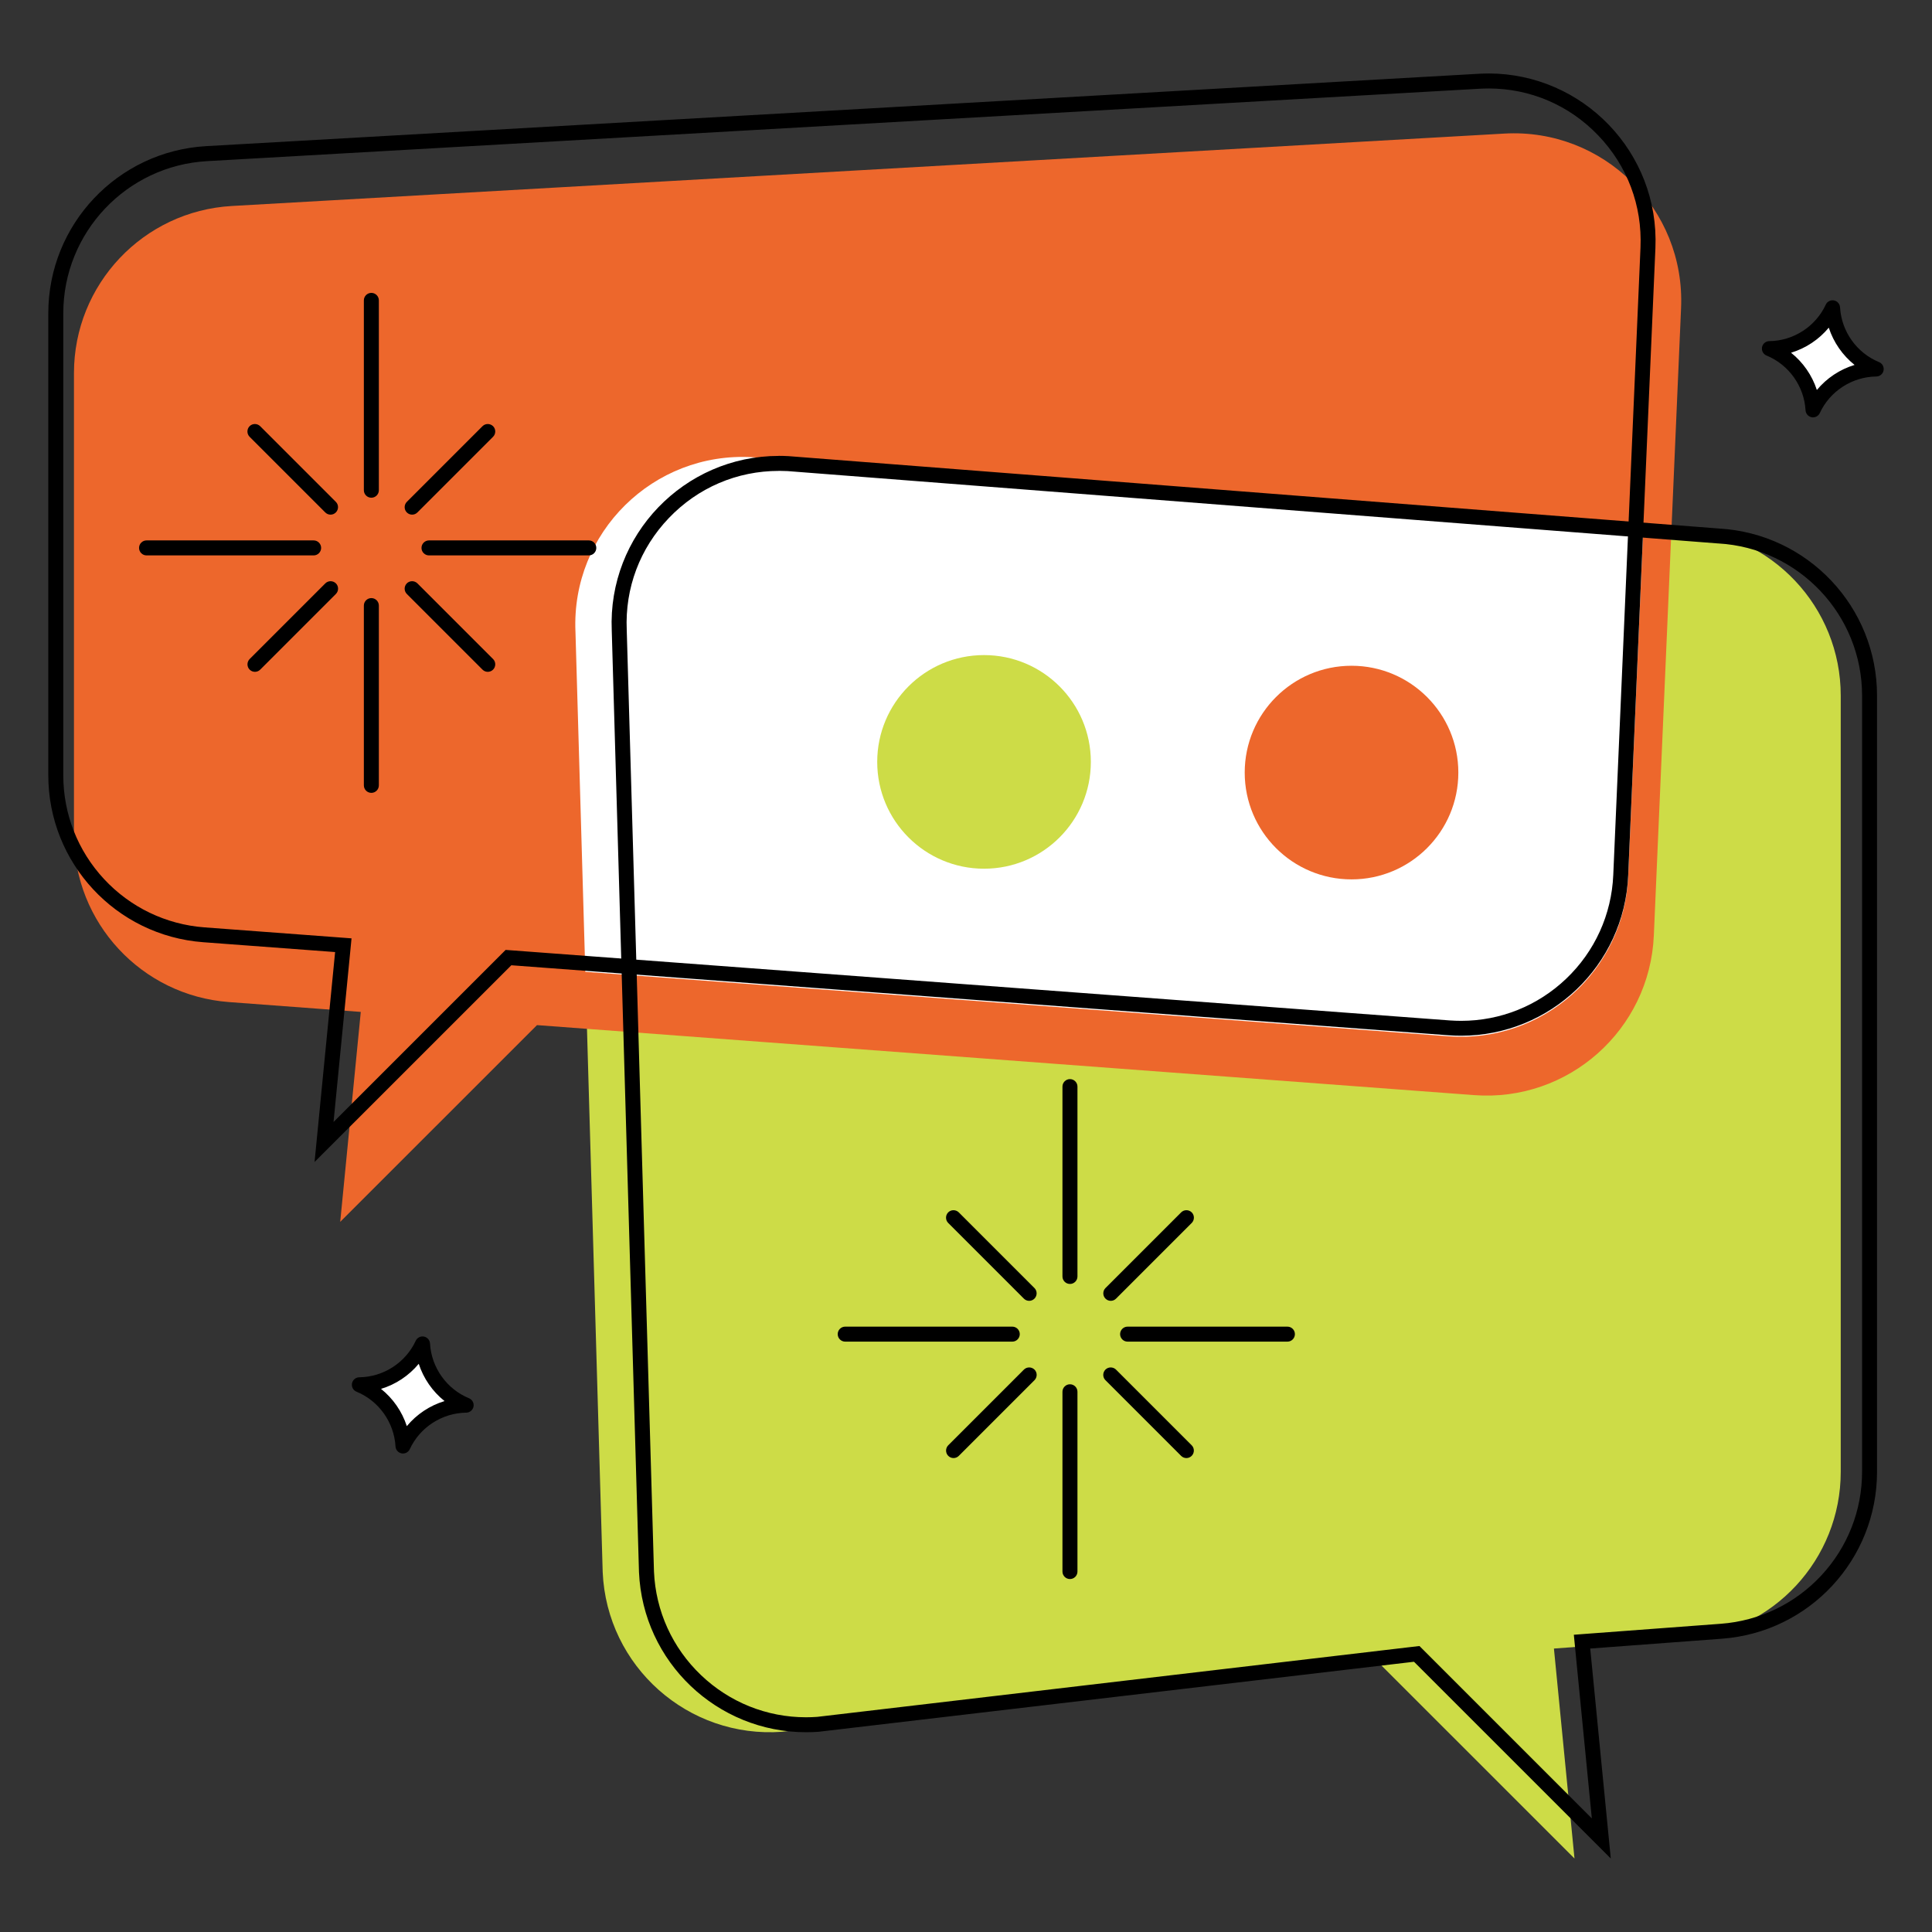
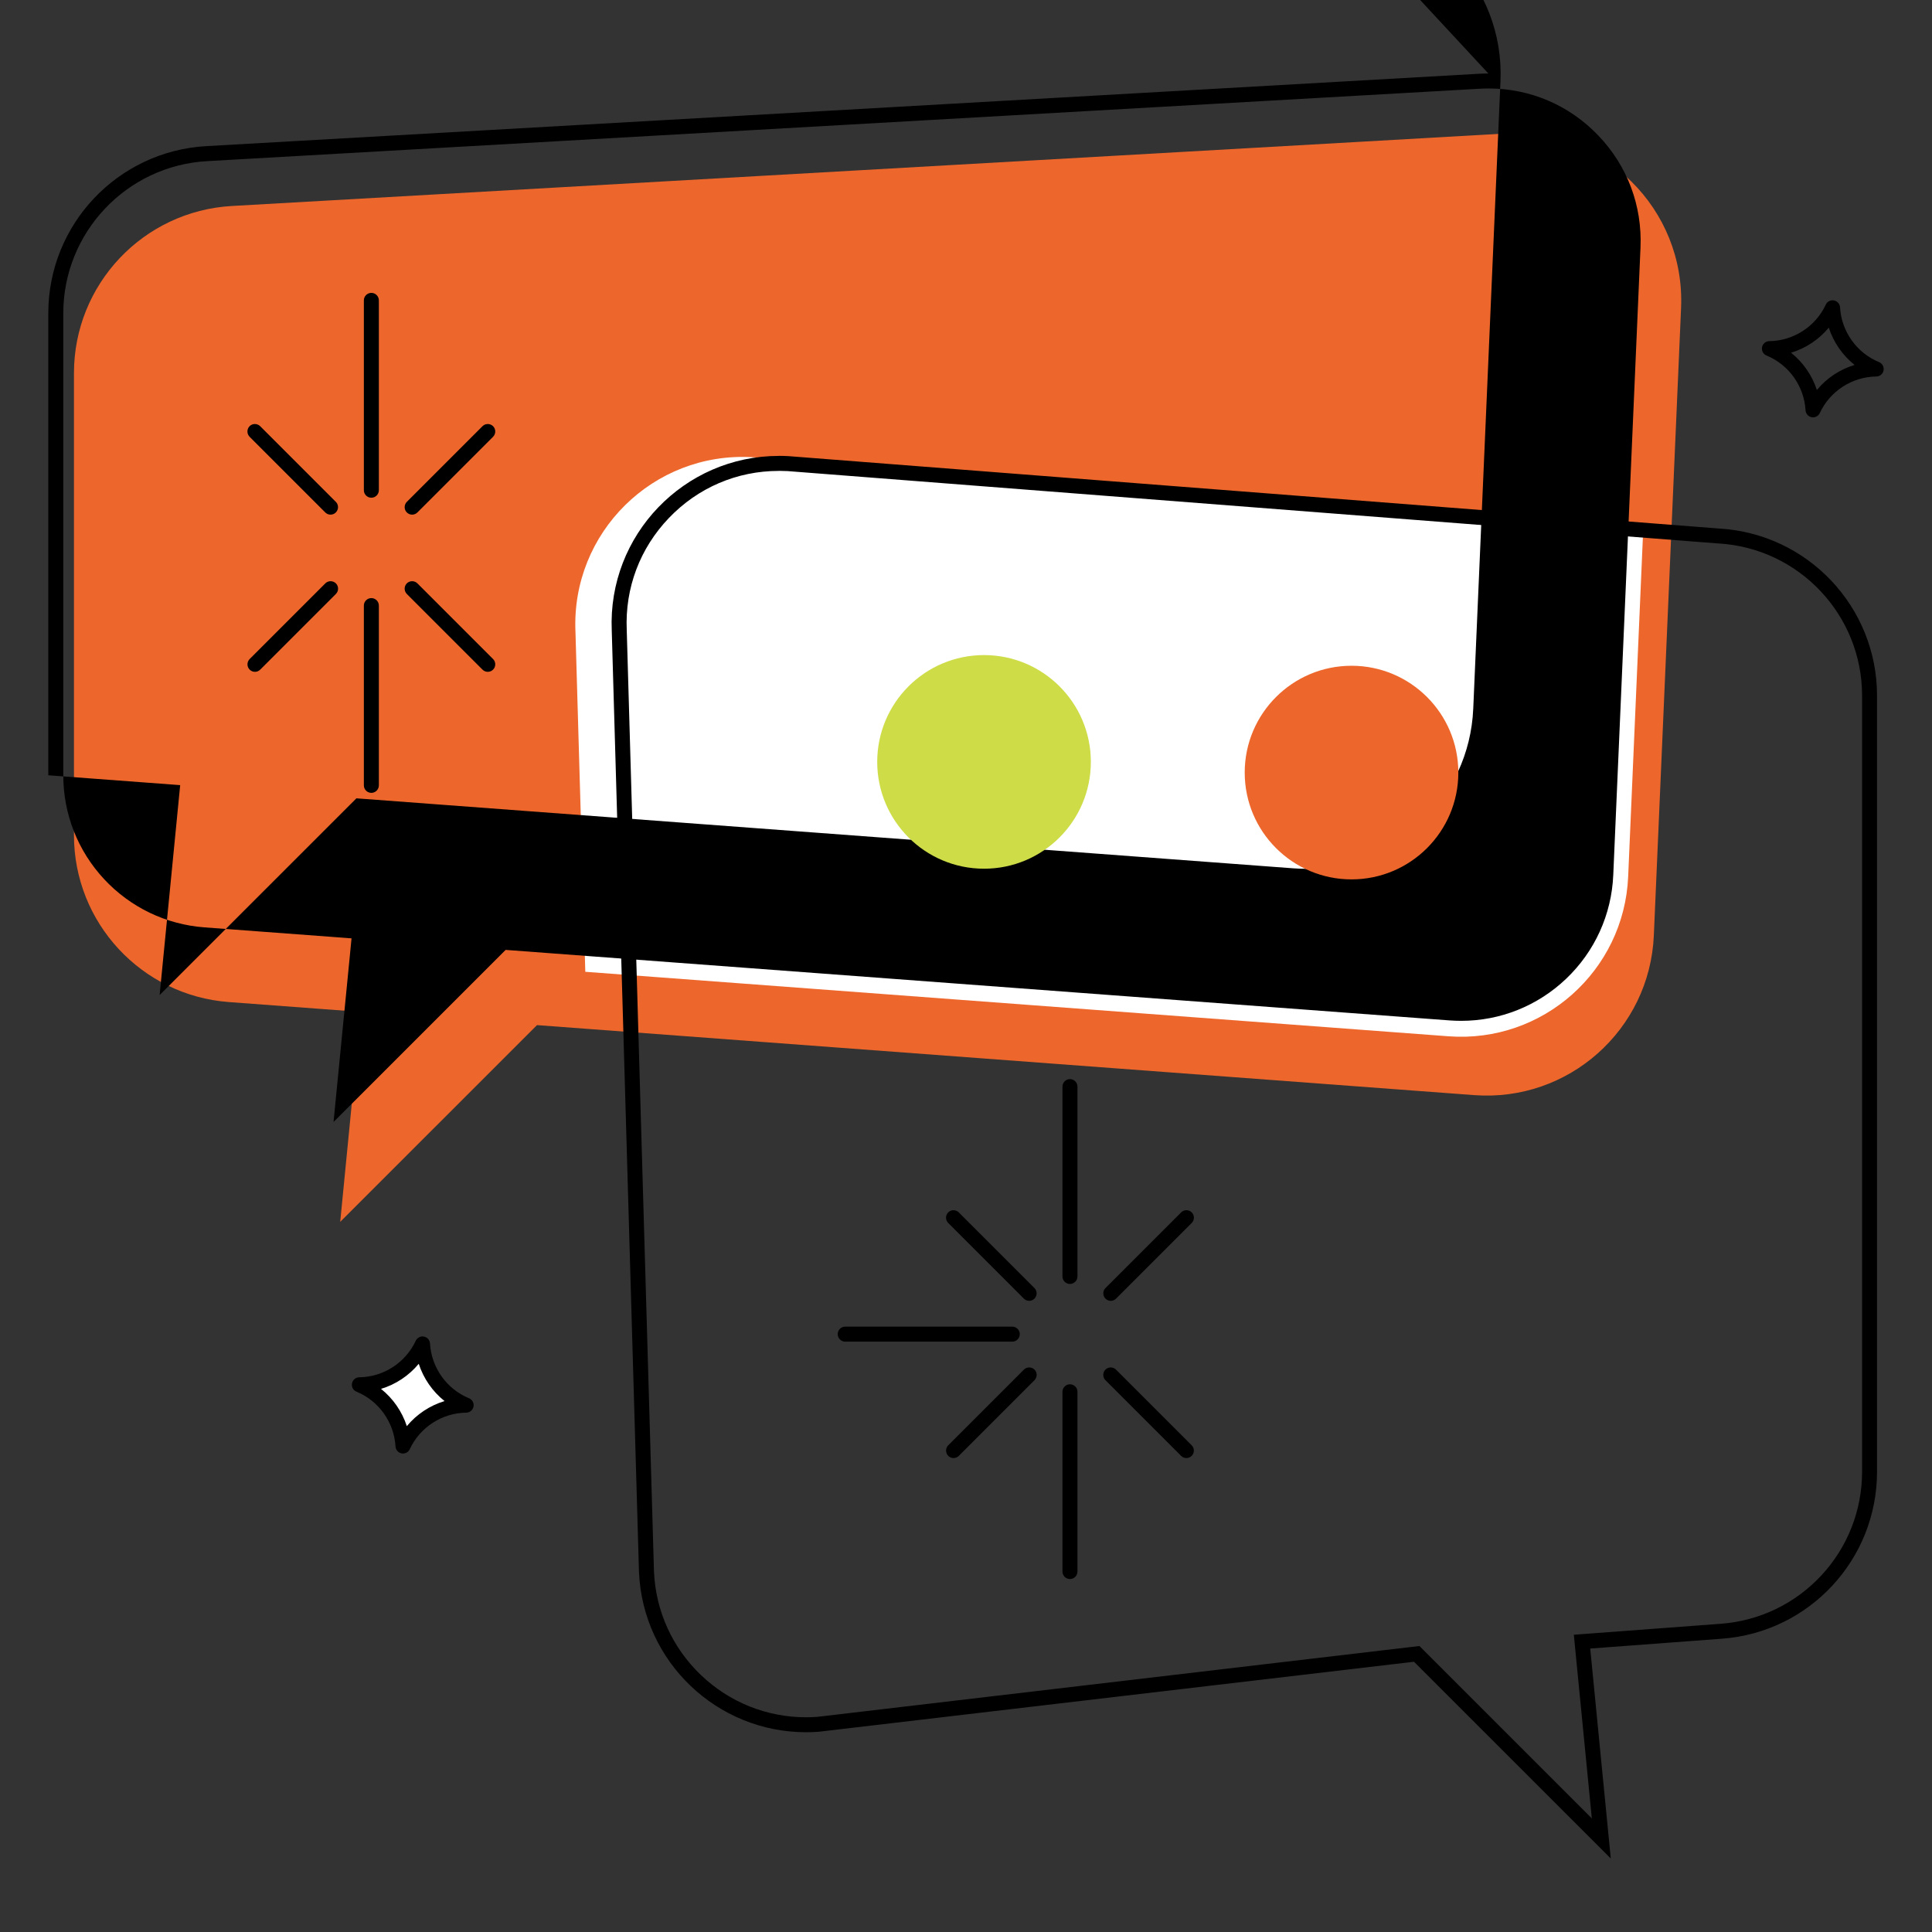
<svg xmlns="http://www.w3.org/2000/svg" id="Camada_1" data-name="Camada 1" viewBox="0 0 420 420">
  <rect x="0" y="0" width="420" height="420" fill="#333333" stroke="none" />
  <defs>
    <style> .cls-1 { fill: #cddc47; } .cls-2 { fill: #ed672c; } .cls-3 { fill: #fff; } </style>
  </defs>
  <g>
-     <path class="cls-1" d="M125.1,137.08l5.92,204.68c.89,20.52,18.58,36.24,39.06,34.71l129.42-15.22,42.78,42.77-4.47-45.64,28.67-2.14c18.99-1.42,33.68-17.24,33.68-36.29v-168.72c0-19.29-15.06-35.23-34.32-36.33l-202.32-15.74c-21.5-1.22-39.36,16.39-38.42,37.91Z" />
    <path class="cls-2" d="M365.45,66.95l-5.92,136.41c-.89,20.52-18.58,36.24-39.06,34.71l-203.73-15.22-42.78,42.77,4.47-45.64-28.67-2.14c-18.99-1.42-33.68-17.24-33.68-36.29v-100.44c0-19.29,15.06-35.23,34.32-36.33l276.63-15.74c21.5-1.22,39.36,16.39,38.42,37.91Z" />
    <path class="cls-3" d="M357.25,114.46l-3.3,76.11c-.89,20.52-18.58,36.24-39.06,34.71l-179.74-13.43-7.91-.59-2.14-73.96c-.93-21.52,16.92-39.13,38.42-37.91l1.89.15,191.84,14.92Z" />
-     <path d="M323.56,19.23c9.1,0,17.59,3.63,23.9,10.23,6.31,6.59,9.56,15.23,9.17,24.35l-5.92,136.41c-.37,8.6-4.01,16.61-10.23,22.54-6.2,5.91-14.31,9.16-22.83,9.16-.83,0-1.67-.03-2.51-.09l-203.73-15.22-1.49-.11-1.05,1.05-36.36,36.36,3.59-36.61.32-3.31-3.32-.25-28.67-2.14c-8.36-.63-16.11-4.36-21.82-10.51-5.71-6.15-8.85-14.15-8.85-22.54v-100.44c0-17.55,13.73-32.09,31.26-33.08l276.63-15.74c.64-.04,1.29-.05,1.92-.05h0M323.56,15.98c-.7,0-1.4.02-2.11.06L44.82,31.77c-19.26,1.1-34.32,17.04-34.32,36.33v100.44c0,19.04,14.69,34.87,33.68,36.29l28.67,2.14-4.47,45.64,42.78-42.77,203.73,15.22c.92.07,1.84.1,2.75.1,19.3,0,35.47-15.22,36.31-34.81l5.92-136.41c.9-20.81-15.77-37.97-36.32-37.97h0Z" />
+     <path d="M323.56,19.23c9.1,0,17.59,3.63,23.9,10.23,6.31,6.59,9.56,15.23,9.17,24.35l-5.92,136.41c-.37,8.6-4.01,16.61-10.23,22.54-6.2,5.91-14.31,9.16-22.83,9.16-.83,0-1.67-.03-2.51-.09l-203.73-15.22-1.49-.11-1.05,1.05-36.36,36.36,3.59-36.61.32-3.31-3.32-.25-28.67-2.14c-8.36-.63-16.11-4.36-21.82-10.51-5.71-6.15-8.85-14.15-8.85-22.54v-100.44c0-17.55,13.73-32.09,31.26-33.08l276.63-15.74c.64-.04,1.29-.05,1.92-.05h0M323.56,15.98c-.7,0-1.4.02-2.11.06L44.82,31.77c-19.26,1.1-34.32,17.04-34.32,36.33v100.44l28.67,2.14-4.47,45.64,42.78-42.77,203.73,15.22c.92.07,1.84.1,2.75.1,19.3,0,35.47-15.22,36.31-34.81l5.92-136.41c.9-20.81-15.77-37.97-36.32-37.97h0Z" />
    <path d="M169.31,102.36c.63,0,1.26.02,1.89.05l202.28,15.73h.03s.03,0,.03,0c17.53,1,31.26,15.53,31.26,33.08v168.72c0,8.39-3.14,16.39-8.85,22.54-5.71,6.15-13.46,9.88-21.82,10.51l-28.67,2.14-3.32.25.32,3.31,3.59,36.61-36.36-36.36-1.11-1.11-1.56.18-129.35,15.22c-.81.06-1.63.09-2.44.09-8.53,0-16.64-3.25-22.83-9.16-6.22-5.93-9.86-13.93-10.23-22.52l-5.92-204.65v-.02s0-.02,0-.02c-.4-9.12,2.86-17.76,9.17-24.35,6.32-6.6,14.8-10.23,23.9-10.23M169.31,99.11c-20.55,0-37.22,17.16-36.32,37.97l5.92,204.68c.85,19.6,17.02,34.81,36.31,34.81.91,0,1.83-.03,2.75-.1l129.42-15.22,42.78,42.77-4.47-45.64,28.67-2.14c18.99-1.42,33.68-17.24,33.68-36.29v-168.72c0-19.29-15.06-35.23-34.32-36.33l-202.32-15.74c-.71-.04-1.41-.06-2.11-.06h0Z" />
    <circle class="cls-1" cx="213.92" cy="165.63" r="23.22" />
    <circle class="cls-2" cx="293.81" cy="167.95" r="23.22" />
  </g>
  <g>
-     <path class="cls-3" d="M394.14,89.1c-.33-5.85-4.03-11.08-9.49-13.32,5.9-.07,11.26-3.56,13.74-8.88.33,5.85,4.03,11.08,9.49,13.32-5.9.07-11.26,3.56-13.74,8.88Z" />
    <path d="M394.14,90.73c-.1,0-.2,0-.31-.03-.73-.14-1.27-.76-1.32-1.5-.3-5.24-3.63-9.92-8.48-11.91-.72-.29-1.12-1.05-.98-1.81s.81-1.31,1.58-1.32c5.25-.06,10.07-3.17,12.28-7.94.31-.68,1.05-1.05,1.78-.91.73.14,1.27.76,1.32,1.5.3,5.24,3.63,9.92,8.48,11.91.72.29,1.12,1.05.98,1.81s-.81,1.31-1.58,1.32c-5.25.06-10.07,3.17-12.28,7.94-.27.58-.85.94-1.47.94ZM389.36,76.68c2.61,2.08,4.57,4.91,5.61,8.1,2.14-2.58,5-4.48,8.2-5.45-2.61-2.08-4.57-4.91-5.61-8.1-2.14,2.58-5,4.48-8.2,5.45Z" />
  </g>
  <g>
    <path class="cls-3" d="M87.61,314.35c-.33-5.85-4.03-11.08-9.49-13.32,5.9-.07,11.26-3.56,13.74-8.88.33,5.85,4.03,11.08,9.49,13.32-5.9.07-11.26,3.56-13.74,8.88Z" />
    <path d="M87.61,315.98c-.1,0-.2,0-.31-.03-.73-.14-1.27-.76-1.32-1.5-.3-5.24-3.63-9.92-8.48-11.91-.72-.29-1.12-1.05-.98-1.81.15-.76.81-1.31,1.58-1.32,5.25-.06,10.07-3.17,12.28-7.94.31-.68,1.05-1.05,1.78-.91.73.14,1.27.76,1.32,1.5.3,5.24,3.63,9.92,8.48,11.91.72.29,1.12,1.05.98,1.81-.15.76-.81,1.31-1.58,1.32-5.25.06-10.07,3.17-12.28,7.94-.27.58-.85.94-1.47.94ZM82.83,301.93c2.61,2.08,4.57,4.91,5.61,8.1,2.14-2.58,5-4.48,8.2-5.45-2.61-2.08-4.57-4.91-5.61-8.1-2.14,2.58-5,4.48-8.2,5.45Z" />
  </g>
  <g>
    <path d="M80.73,172.36c-.9,0-1.63-.73-1.63-1.63v-39.08c0-.9.73-1.63,1.63-1.63s1.63.73,1.63,1.63v39.08c0,.9-.73,1.63-1.63,1.63Z" />
    <path d="M80.73,108.2c-.9,0-1.63-.73-1.63-1.63v-41.27c0-.9.73-1.63,1.63-1.63s1.63.73,1.63,1.63v41.27c0,.9-.73,1.63-1.63,1.63Z" />
-     <path d="M128,120.74h-34.74c-.9,0-1.63-.73-1.63-1.63s.73-1.63,1.63-1.63h34.74c.9,0,1.63.73,1.63,1.63s-.73,1.63-1.63,1.63Z" />
-     <path d="M68.19,120.74H31.86c-.9,0-1.63-.73-1.63-1.63s.73-1.63,1.63-1.63h36.32c.9,0,1.63.73,1.63,1.63s-.73,1.63-1.63,1.63Z" />
    <path d="M106.04,146.05c-.42,0-.83-.16-1.15-.48l-16.45-16.45c-.63-.63-.63-1.66,0-2.3.63-.63,1.66-.63,2.3,0l16.45,16.45c.63.63.63,1.66,0,2.3-.32.32-.73.48-1.15.48Z" />
    <path d="M71.86,111.88c-.42,0-.83-.16-1.15-.48l-16.45-16.45c-.63-.63-.63-1.66,0-2.3.63-.63,1.66-.63,2.3,0l16.45,16.45c.63.63.63,1.66,0,2.3-.32.32-.73.48-1.15.48Z" />
    <path d="M89.59,111.88c-.42,0-.83-.16-1.15-.48-.63-.63-.63-1.66,0-2.3l16.45-16.45c.63-.63,1.66-.63,2.3,0,.63.63.63,1.66,0,2.3l-16.45,16.45c-.32.32-.73.48-1.15.48Z" />
    <path d="M55.42,146.05c-.42,0-.83-.16-1.15-.48-.63-.63-.63-1.66,0-2.3l16.45-16.45c.63-.63,1.66-.63,2.3,0,.63.63.63,1.66,0,2.3l-16.45,16.45c-.32.32-.73.48-1.15.48Z" />
  </g>
  <g>
    <path d="M232.6,343.27c-.9,0-1.63-.73-1.63-1.63v-39.08c0-.9.73-1.63,1.63-1.63s1.63.73,1.63,1.63v39.08c0,.9-.73,1.63-1.63,1.63Z" />
    <path d="M232.6,279.12c-.9,0-1.63-.73-1.63-1.63v-41.27c0-.9.73-1.63,1.63-1.63s1.63.73,1.63,1.63v41.27c0,.9-.73,1.63-1.63,1.63Z" />
-     <path d="M279.87,291.66h-34.74c-.9,0-1.63-.73-1.63-1.63s.73-1.63,1.63-1.63h34.74c.9,0,1.63.73,1.63,1.63s-.73,1.63-1.63,1.63Z" />
    <path d="M220.06,291.66h-36.32c-.9,0-1.63-.73-1.63-1.63s.73-1.63,1.63-1.63h36.32c.9,0,1.63.73,1.63,1.63s-.73,1.63-1.63,1.63Z" />
    <path d="M257.91,316.97c-.42,0-.83-.16-1.15-.48l-16.45-16.45c-.63-.63-.63-1.66,0-2.3.63-.63,1.66-.63,2.3,0l16.45,16.45c.63.63.63,1.66,0,2.3-.32.32-.73.48-1.15.48Z" />
    <path d="M223.73,282.79c-.42,0-.83-.16-1.15-.48l-16.45-16.45c-.63-.63-.63-1.66,0-2.3.63-.63,1.66-.63,2.3,0l16.45,16.45c.63.63.63,1.66,0,2.3-.32.32-.73.48-1.15.48Z" />
    <path d="M241.47,282.79c-.42,0-.83-.16-1.15-.48-.63-.63-.63-1.66,0-2.3l16.45-16.45c.63-.63,1.66-.63,2.3,0,.63.63.63,1.66,0,2.3l-16.45,16.45c-.32.32-.73.48-1.15.48Z" />
    <path d="M207.29,316.97c-.42,0-.83-.16-1.15-.48-.63-.63-.63-1.66,0-2.3l16.45-16.45c.63-.63,1.66-.63,2.3,0,.63.63.63,1.66,0,2.3l-16.45,16.45c-.32.32-.73.48-1.15.48Z" />
  </g>
</svg>